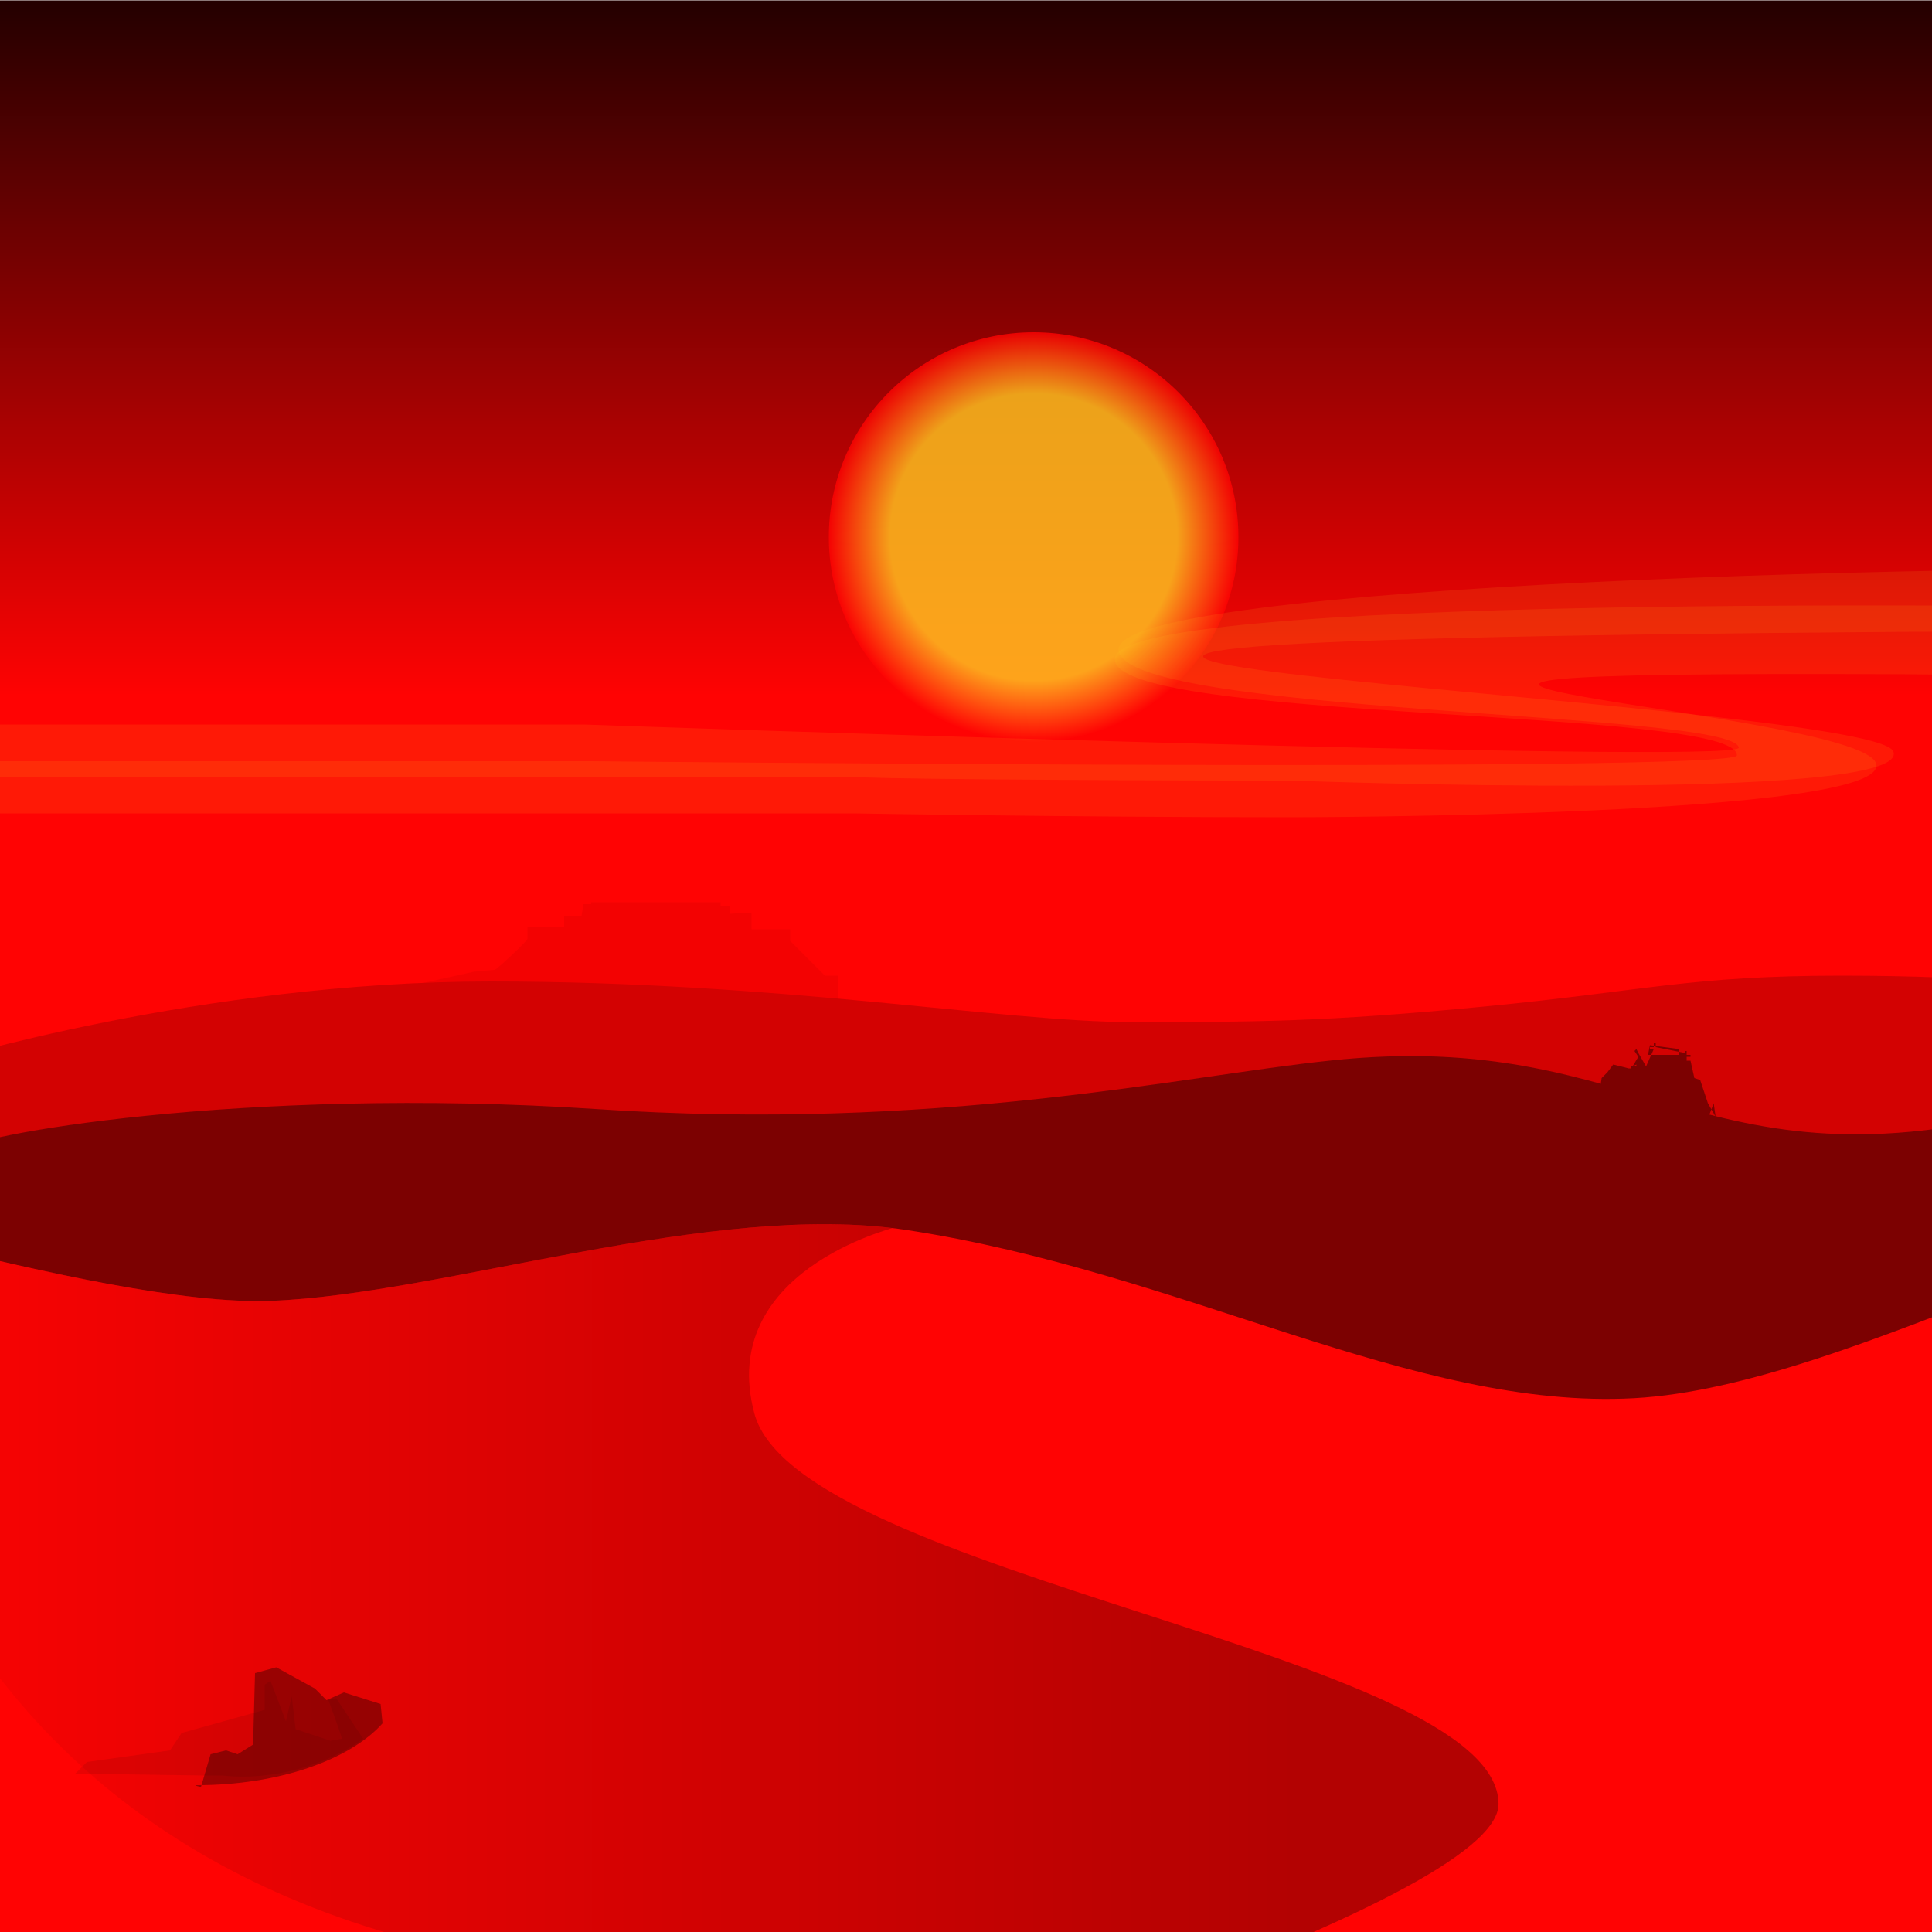
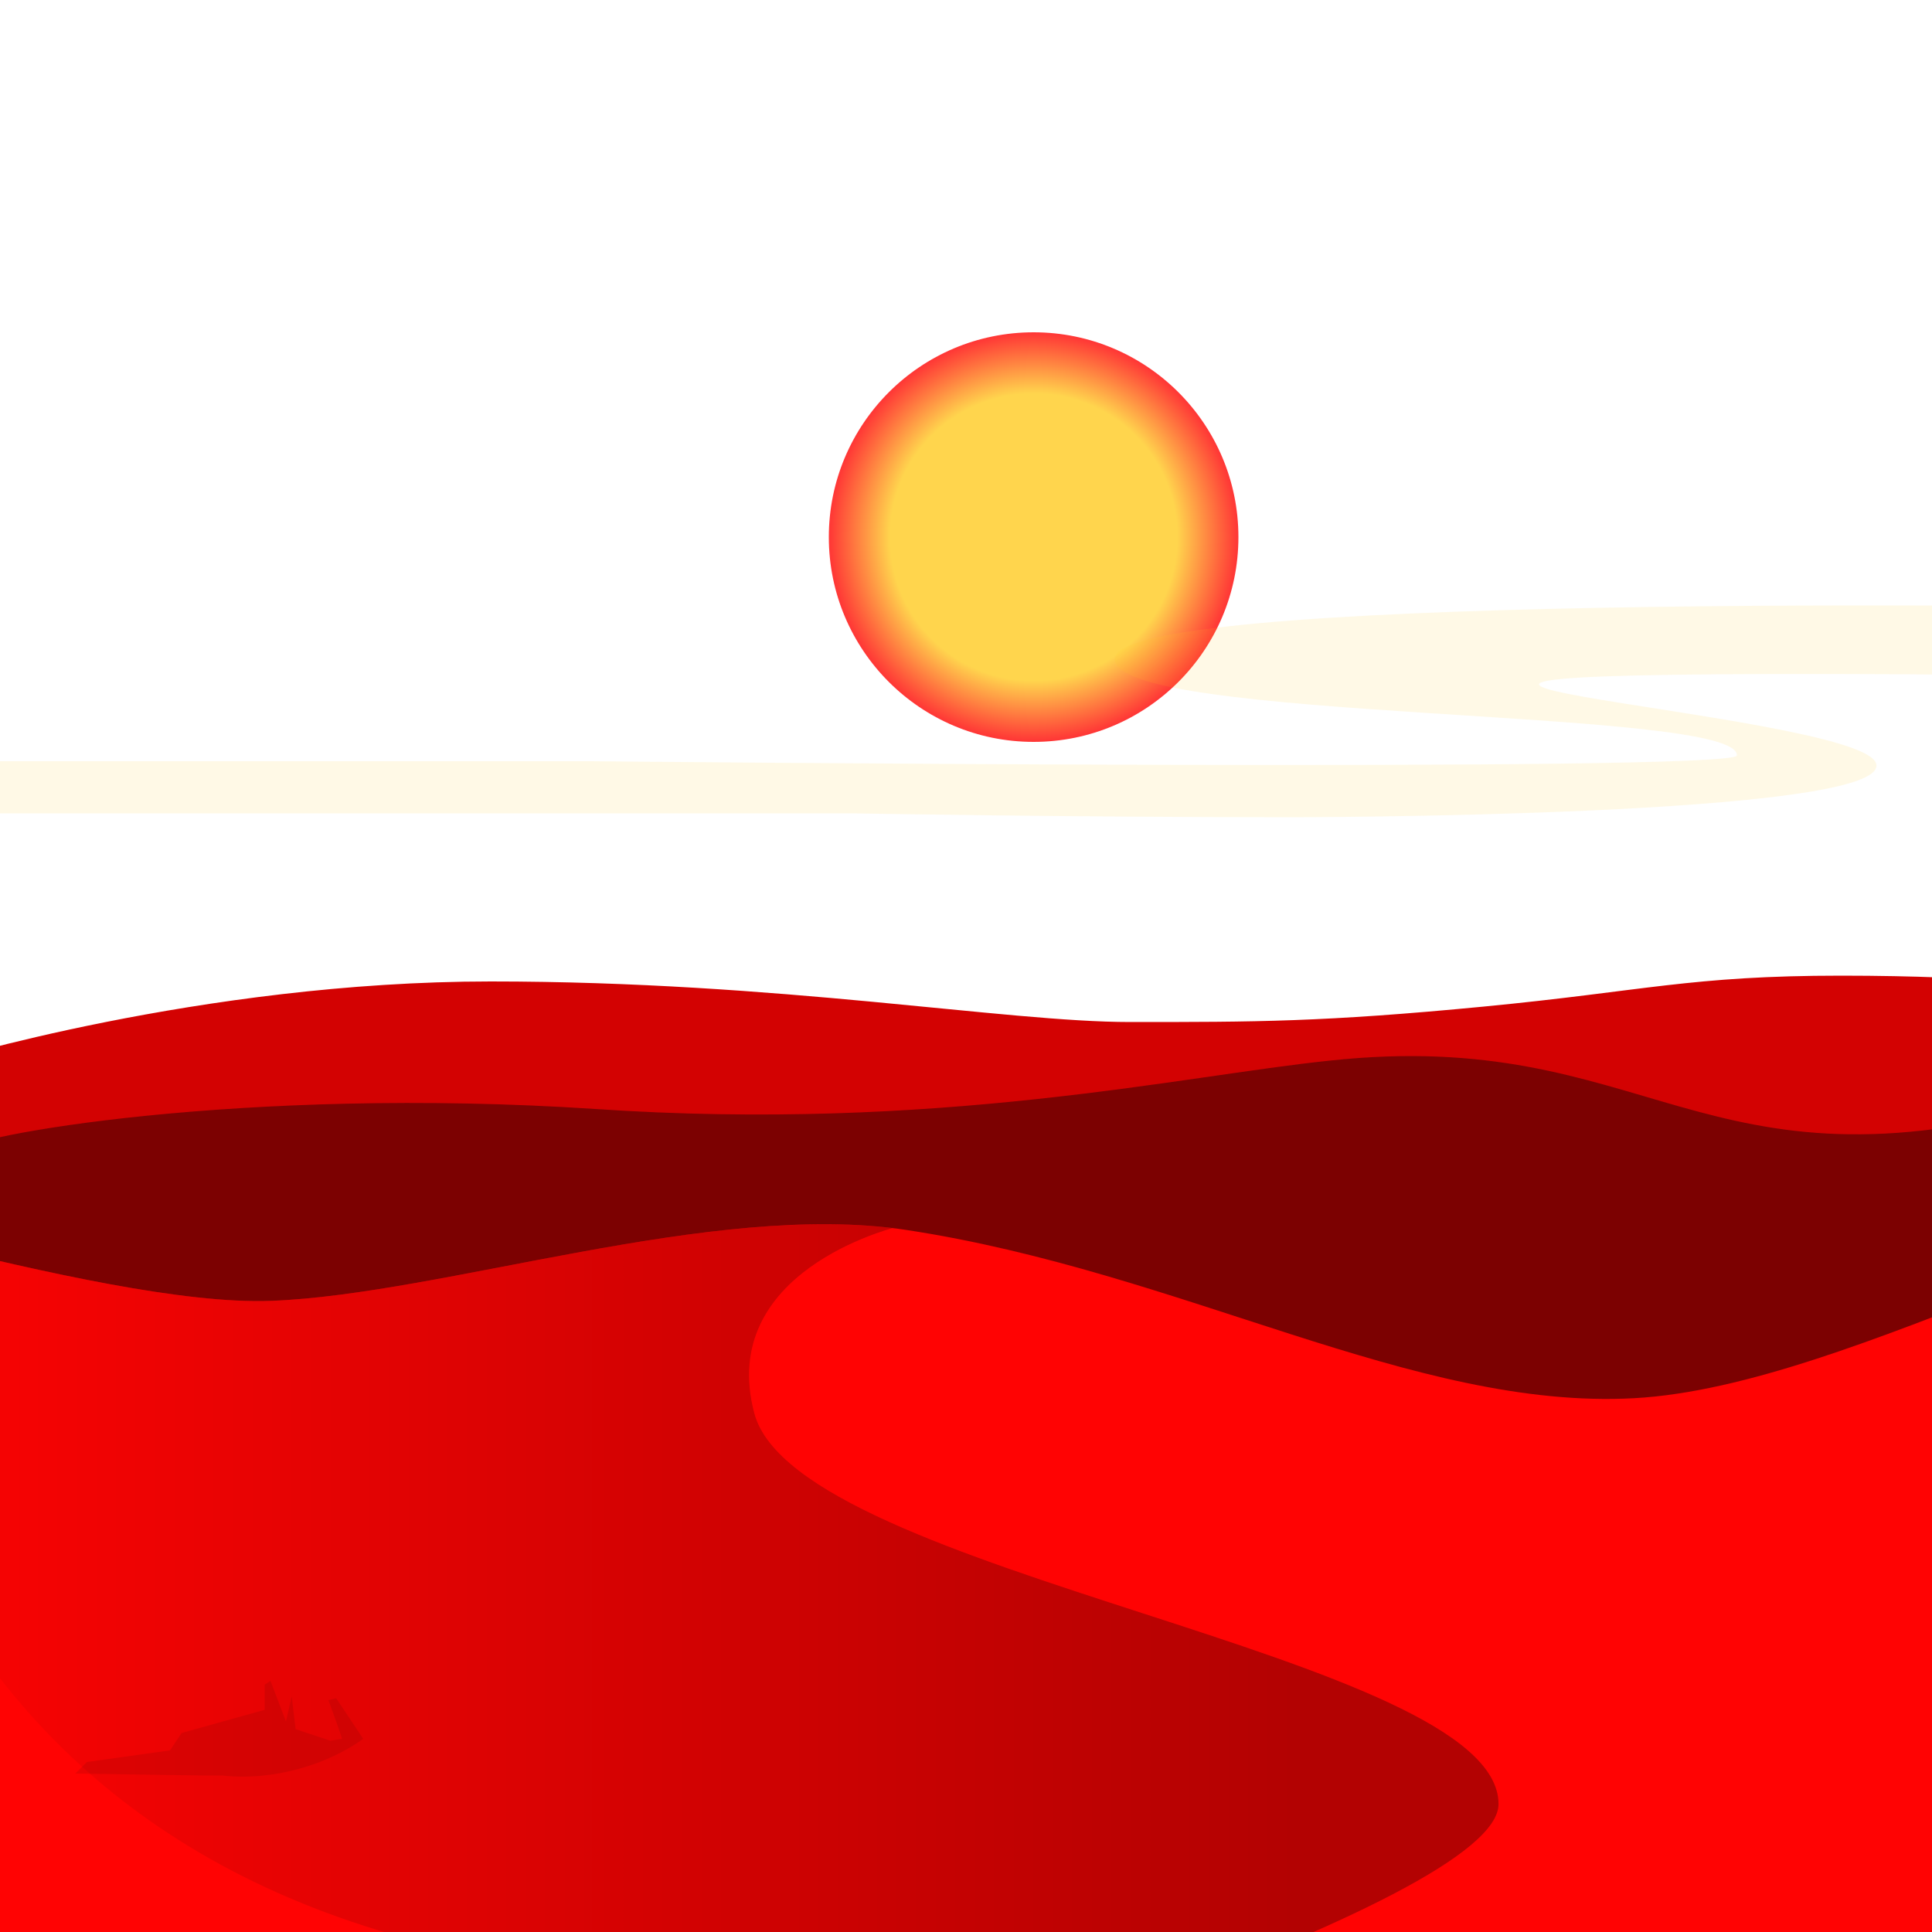
<svg xmlns="http://www.w3.org/2000/svg" version="1.1" id="Layer_2" x="0px" y="0px" width="1000px" height="1000px" viewBox="0 0 1000 1000" enable-background="new 0 0 1000 1000" xml:space="preserve">
  <linearGradient id="mainGradient" gradientUnits="userSpaceOnUse" x1="-162.399" y1="118.099" x2="-162.399" y2="1117.91" gradientTransform="matrix(1 0 0 -1 662.4 1118.099)">
    <stop offset="0.64" style="stop-color:#FF0303" />
    <stop offset="1" style="stop-color:#240000" />
  </linearGradient>
-   <rect x="0.001" y="0.189" fill="url(#mainGradient)" width="1000" height="1000" />
  <circle opacity="0.1" fill="#FFCB21" cx="44" cy="823" r="99" />
  <radialGradient id="sunGradient" cx="535" cy="278" r="106" gradientUnits="userSpaceOnUse">
    <stop offset="0.7" style="stop-color:#FFCB21" />
    <stop offset="1" style="stop-color:#FF0303" />
  </radialGradient>
  <circle opacity="0.8" fill="url(#sunGradient)" cx="535" cy="278" r="106" />FFCB21FFCB21FF0303FFCB21FFCB21FF0303FFCB21FFCB21FF0303<g>
    <path opacity="0.11" fill="#FFCB21" d="M668,423c0,0,313-0,303-28 c-10-28-397-48,15-46c301,2,196,46,460,43 c258-3,484-60,485-17c1,43-290,24-290,50s288,9,478,12 c189,3,341-83,535-26c194,56,322,32,517,5 c194-27,140,0,427,0c287,0,1180,0,1180,0v-31H3607c0,0-137-11-283-10 c-146,0-162,33-394-7c-232-41-312-43-420-24 c-107,18-255,68-395,74s-397,18-398,7c-1-10,447-26,446-65 c-1-38-176-42-391-25c-215,16-395-14-568-19 c-172-4-626-8-627,25s323,25,322,50c-0,9-593,3-593,3H-36v27 h478C442,421,553,423,668,423z" />
-     <path opacity="0.11" fill="#FFCB21" d="M668,404c0,0,322,12,312-15 c-10-28-804-56,8-62c301-2,239,37,503,34 c258-3,565-42,569,1c2,29-381,32-417,61 c-23,18,273,12,470,7c189-5,513-94,714-52 c212,44,184,46,379,18c194-27,188,1,475,1c287,0,1096,0,1096,0 v-20c0,0-1102,0-1175,0s-137-13-284-13c-146,0-161,25-393-16 c-232-41-315-31-422-12c-107,18-250,68-389,74s-432,24-432,13 c0-13,458-25,473-71c12-37-172-54-387-38 c-215,16-395-14-568-19c-172-4-620,7-621,41 c-1,34,319,32,321,51c0,9-598-12-598-12H-36v27h478 C442,403,553,404,668,404z" />
    <animateMotion path="M 0 0 L -3750 40 Z" dur="250s" repeatCount="indefinite" />
  </g>
-   <path opacity="0.25" fill="#D30202" d="M209,511c0-0,36-8,36-8 s10-1,11-1s17-15,17-16s0-6,0-6l19-0v-6h9l1-6h4v-1 h67v2h5v4c0,0,11-1,11,0s0,8,0,8h20v6l18,18h7v10v70H209 L209,511z" />
  <path fill="#D30202" d="M-68,1082l1157,6l-19-577c0,0-39-6-117-6 s-102,8-185,16s-118,8-183,8s-181-21-331-21s-286,42-286,42 L-68,1082z" />
  <g>
-     <path fill="#7C0101" d="M884,571l-4-12l-3-1l-2-9l-2-0l0-2l2,0l0-1 l-2-0l0-2h-1l-0,1l-15-3l-0-2l-1-0c0,0-0,2-0,2 s-2-0-2-0l-0,1l2,0l-4,9l-4-7l-1-2l-1,1l2,3l-3,5 l2-1l0,1l-3,0l-0,1c-0,0-1,0-1,0c-0,0-8-2-8-2 l-3,4l-3,3l-1,7l-1,5l6,15l-1,7h2l2-7l-2-14l8-1l2,0 l-1,12l-0,17l0,7l38,0l3-27l3-8l1,7L884,571z M854,541 l15,2l-0,3l-16-0L854,541z" />
    <animateMotion path="m 0 0 h -5000" dur="2500s" repeatCount="indefinite" />
  </g>
  <path fill="#7C0101" d="M-39,1016l1181,40c0,0-18-502-77-485 c-185,52-211-40-377-22c-77,8-203,37-380,25 c-182-12-327,14-330,22L-39,1016z" />
  <path fill="#FF0303" d="M1231.049,614.778c-106.1-3.109-270.963,102.704-385.223,108.925c-114.258,6.229-233.418-65.354-377.06-87.139c-99.948-15.158-239.281,33.44-328.552,36.751c-89.269,3.313-285.609-63.696-338.877-65.326c-107.132-3.277-14.89,534.698-14.89,534.698l1120.001-20.622C906.449,1122.064,1337.147,617.889,1231.049,614.778z" />
  <linearGradient id="sandGradient" gradientUnits="userSpaceOnUse" x1="-1424" y1="658" x2="-456" y2="658" gradientTransform="matrix(1 0 0 1 1324.8 158.199)">
    <stop offset="0" style="stop-color:#FF0303" />
    <stop offset="0.8" style="stop-color:#240000" />
  </linearGradient>
  <path opacity="0.35" fill="url(#sandGradient)" d="M390.417,731.489c-19.484-73.591,72.4-95.72,71.42-95.854c-99.376-12.017-234.395,34.446-321.621,37.682c-54.263,2.01-148.083-21.957-225.287-41.429c5.73,98.433,58.558,405.557,495.521,392.111c96.733-2.977,150.2,2.841,173.166,14.275c110.086-40.351,192.021-78.959,192.021-104.494C775.637,855.974,412.705,815.635,390.417,731.489z" />
  <path opacity="0.35" fill="#240000" d="" />
  <path opacity="0.1" fill="#240000" d="M188,900l-14-21l-4,1 c0,0,7,19,7,20c-0,0-6,1-6,1l-18-6l-2-17l-3,13l-8-21 l-3,2l0,13l-43,12l-6,9l-43,6l-6,6l67,1l9-0 C142,922,170,913,188,900z" />
-   <path opacity="0.4" fill="#240000" d="M102,924c42,0,79-13,96-32 l-1-10l-19-6l-9,4l-6-6l-20-11l-11,3l-1,37l-8,5l-6-2 l-8,2l-5,17C100,924,101,924,102,924z" />
</svg>